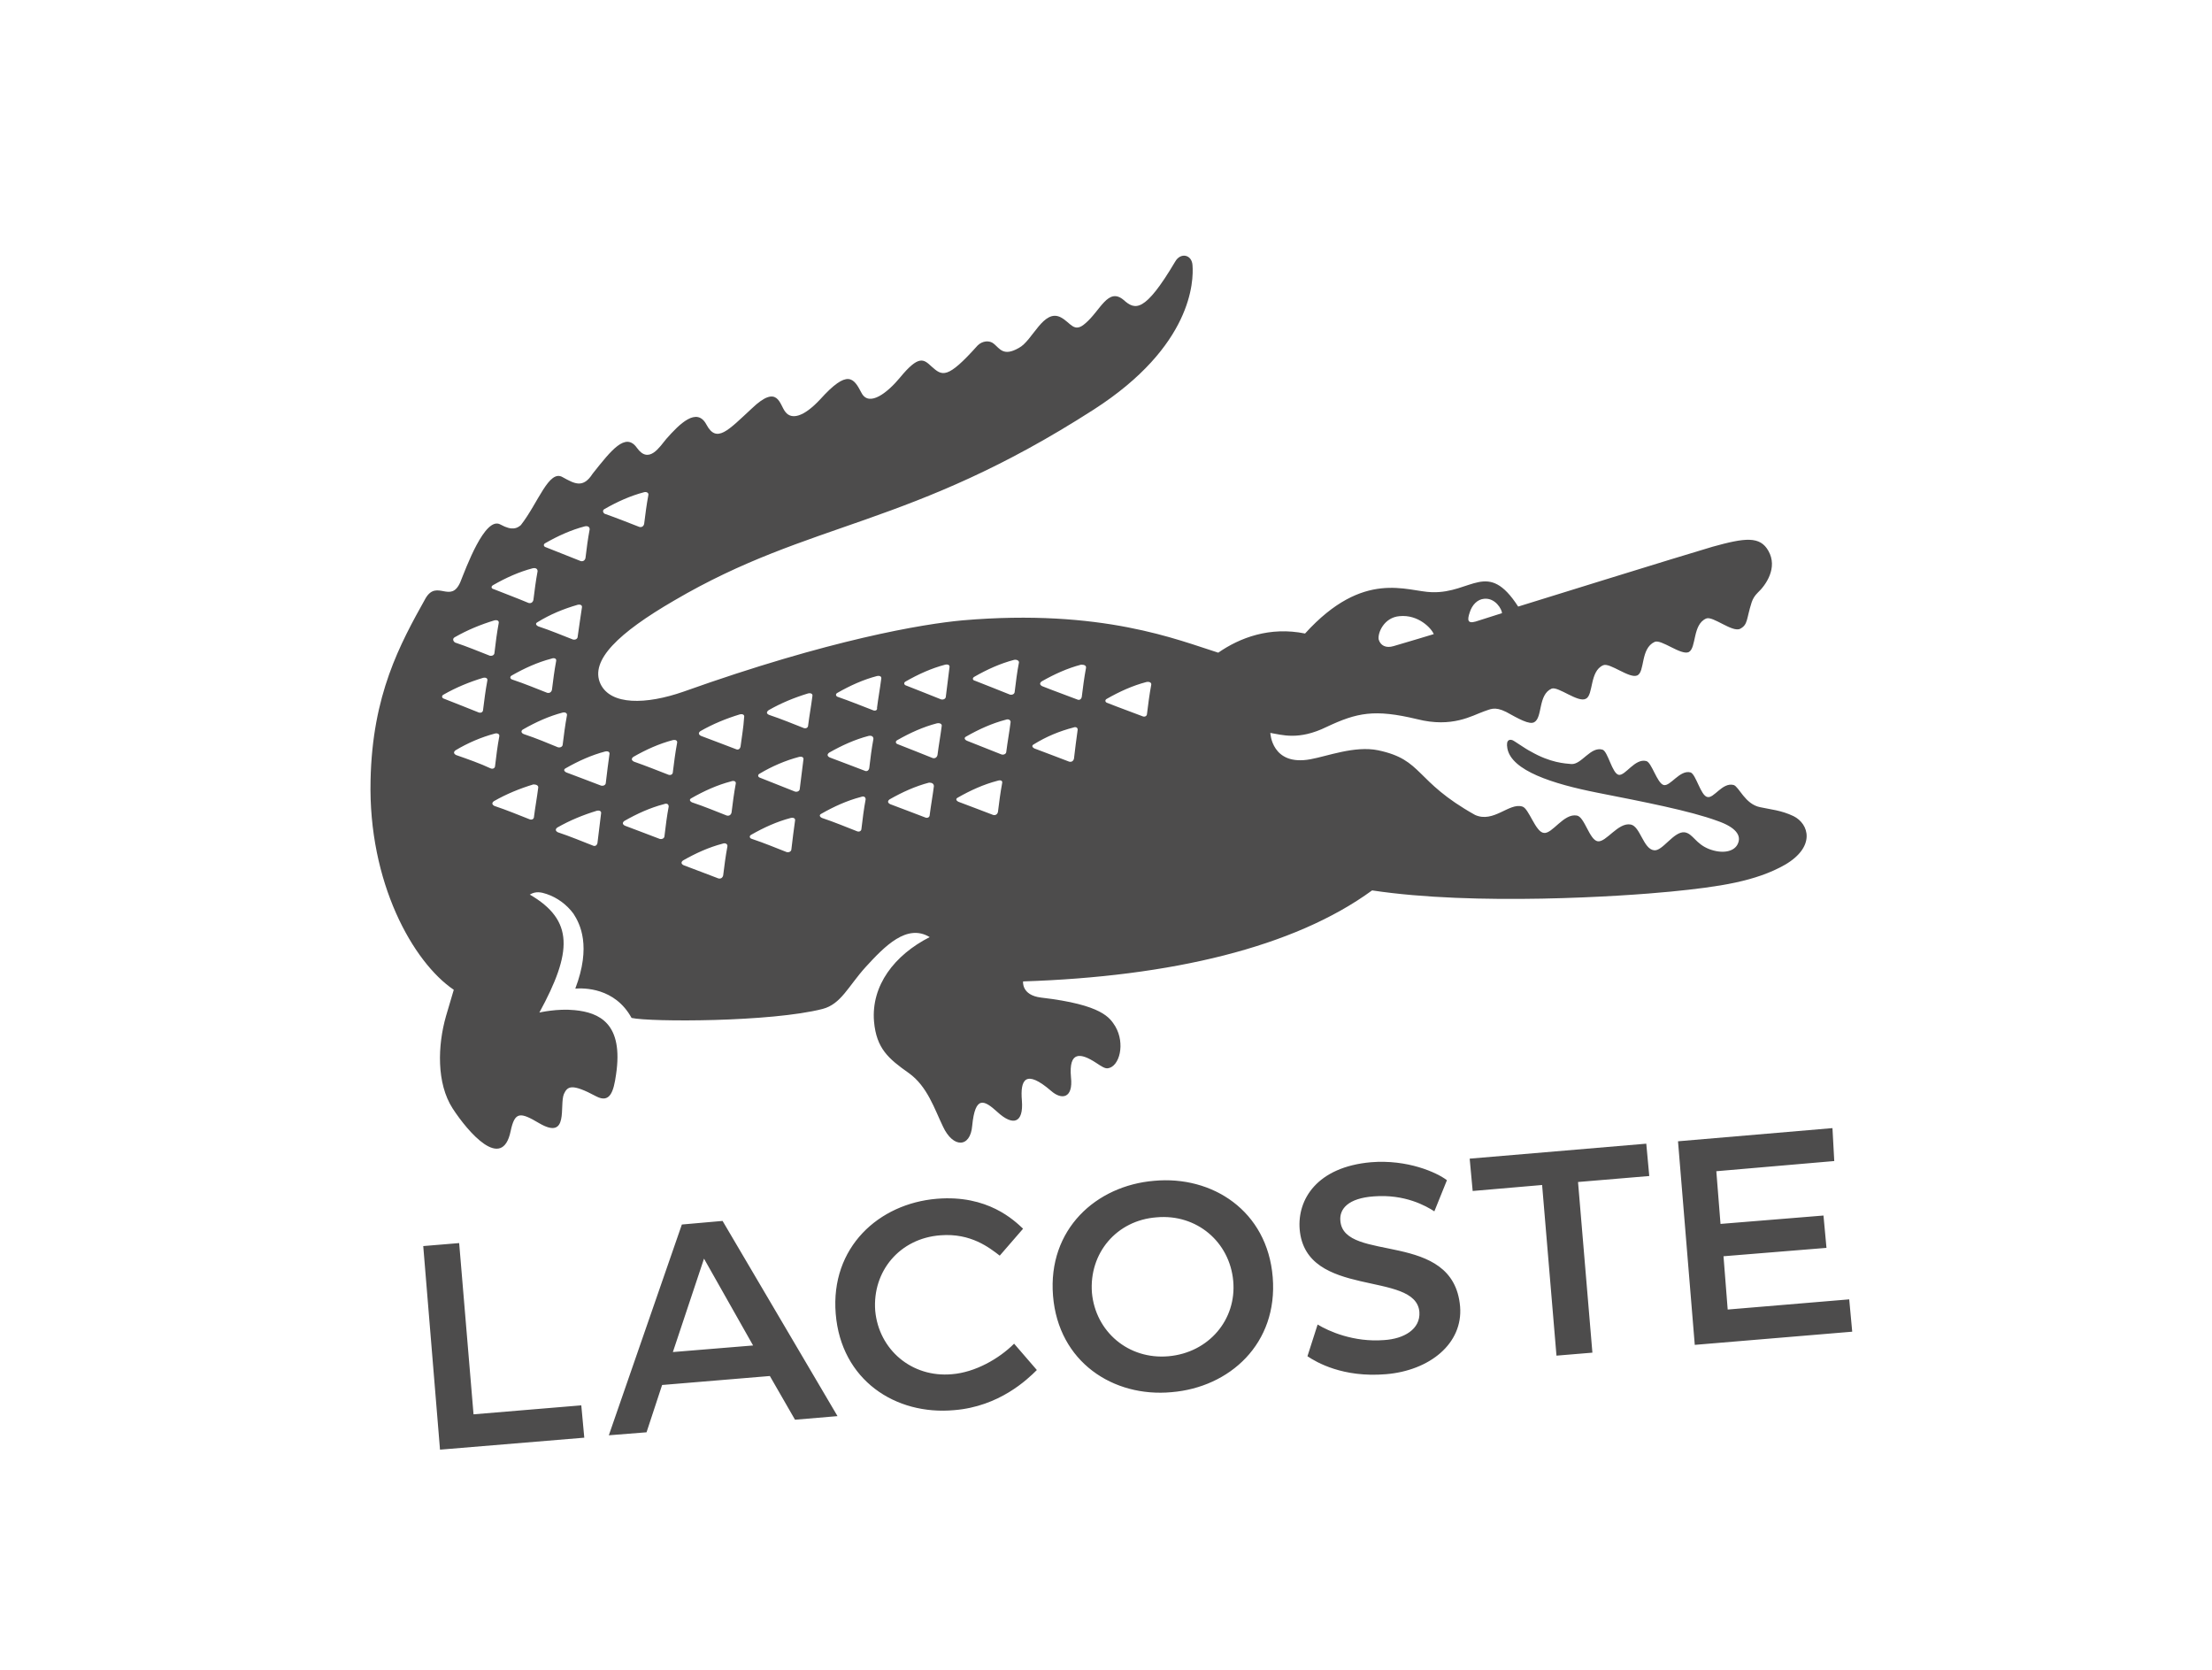
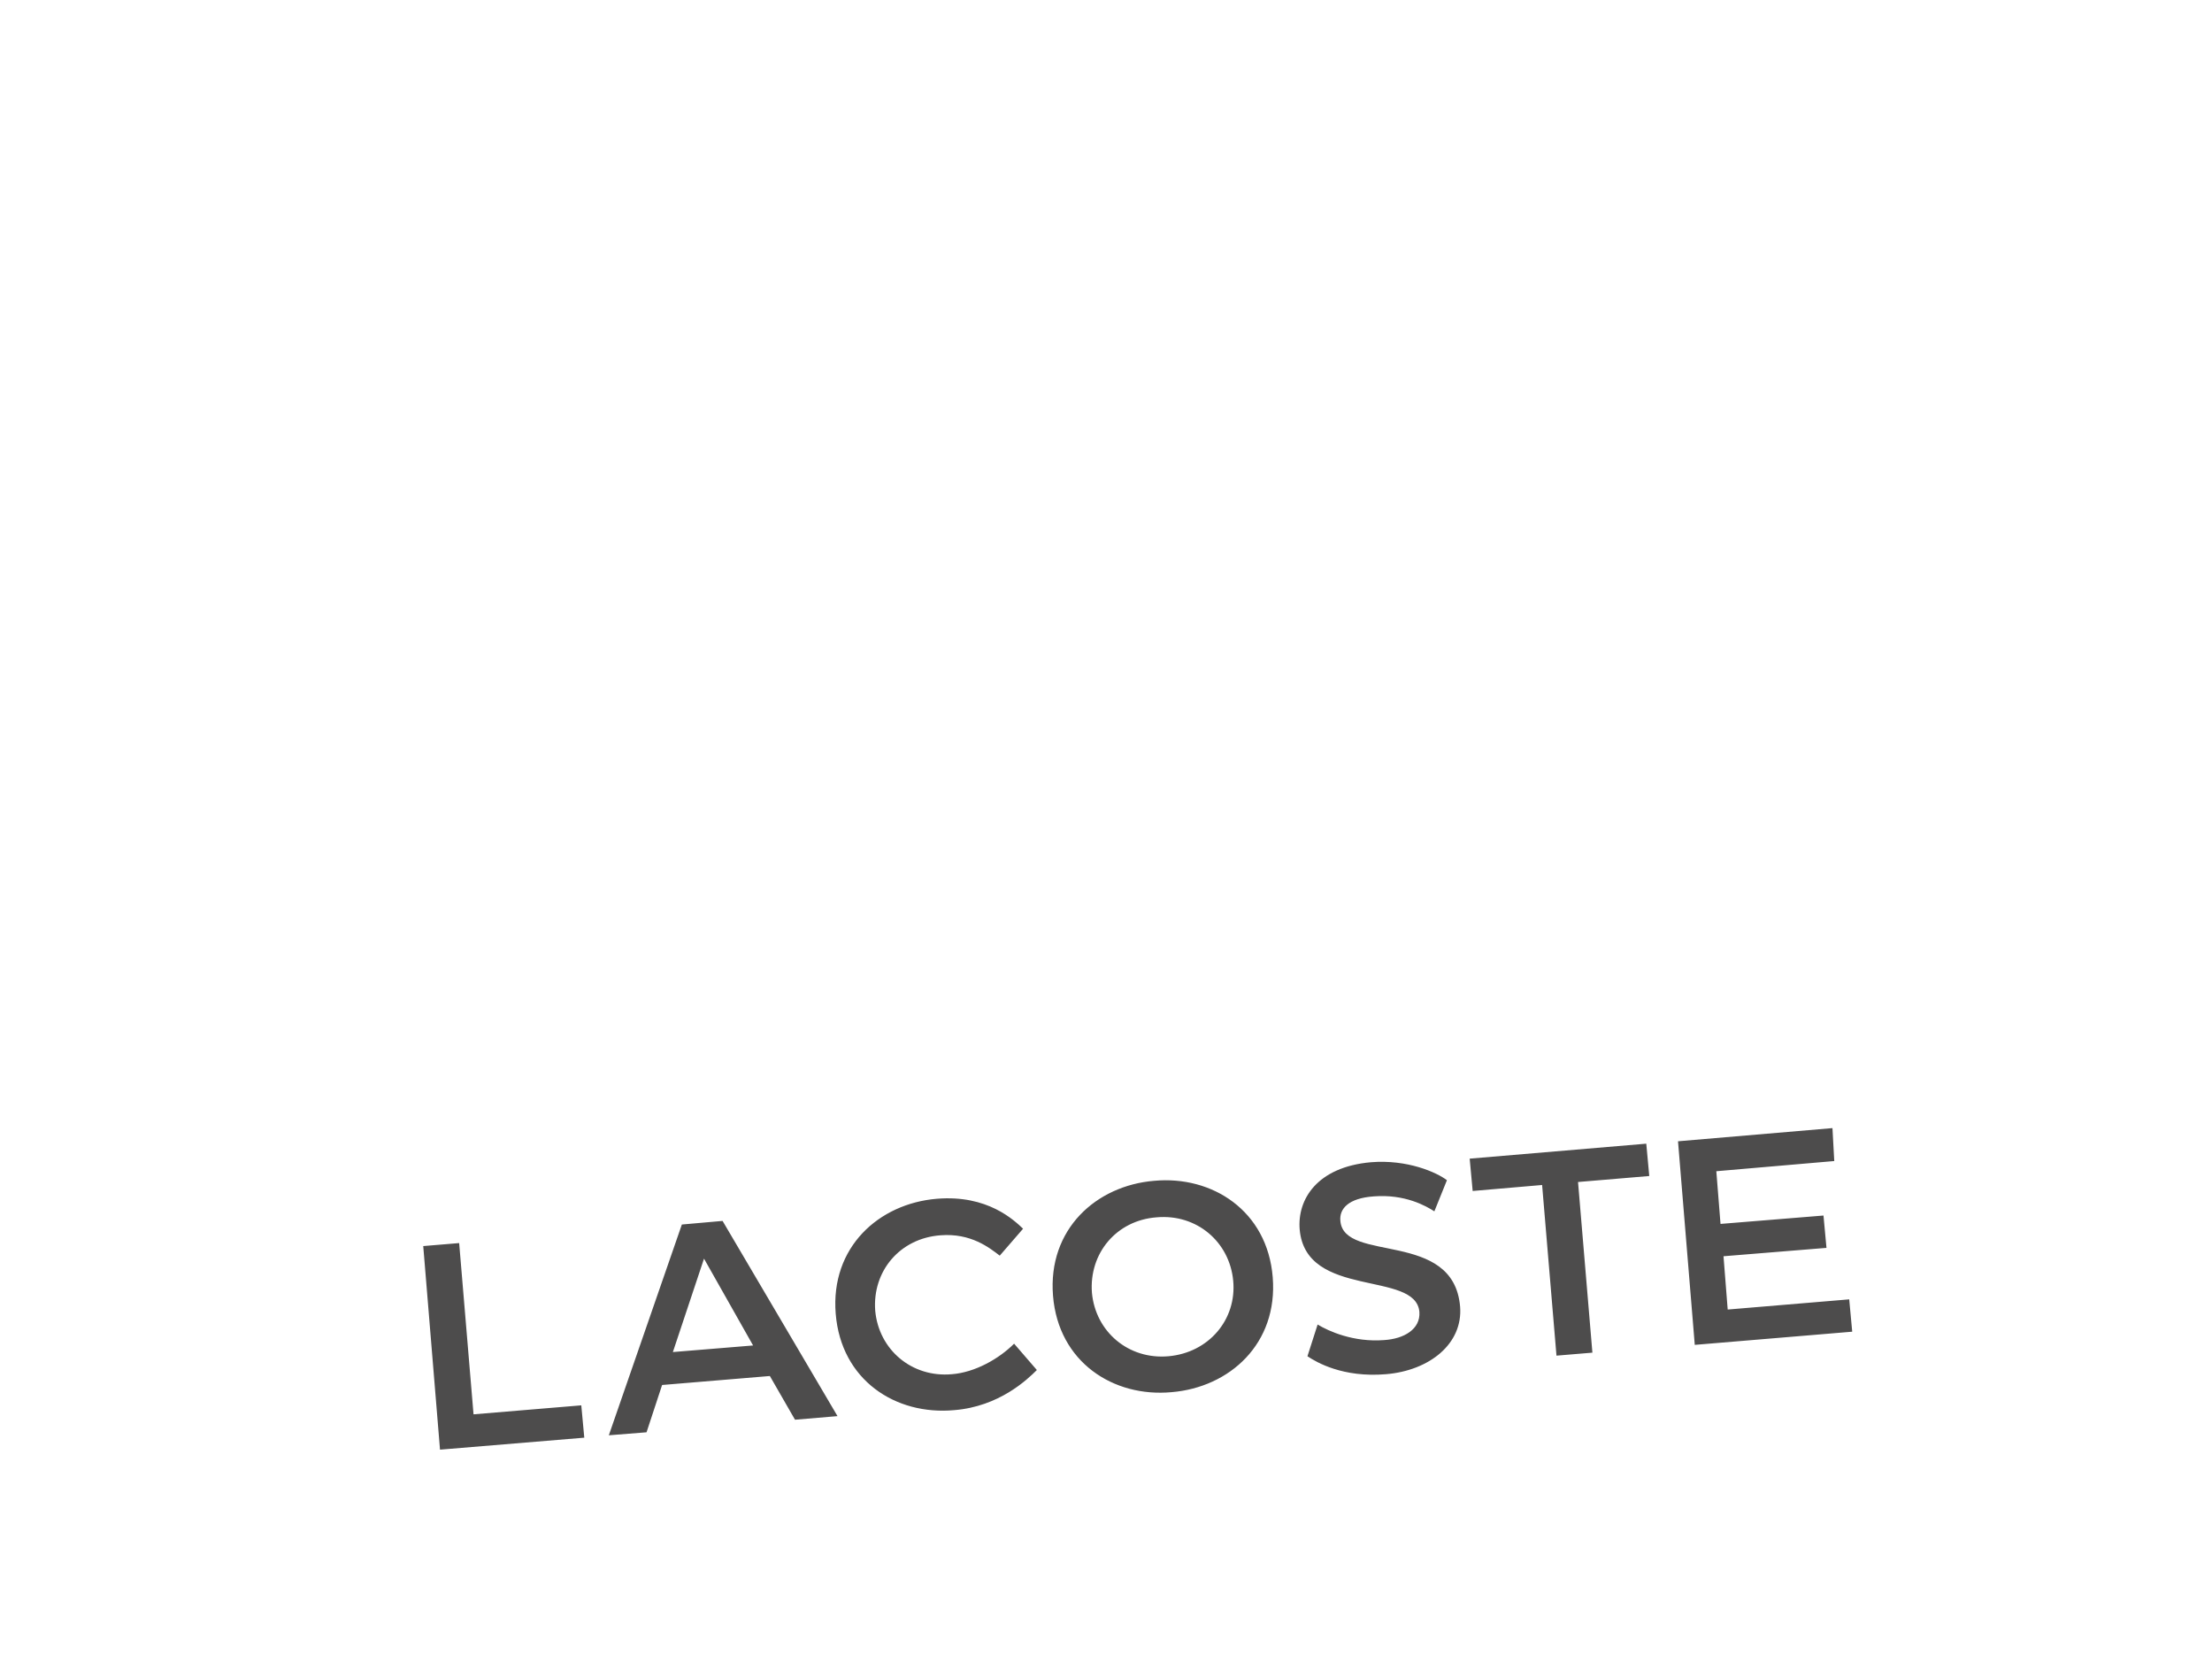
<svg xmlns="http://www.w3.org/2000/svg" version="1.1" id="Calque_1" x="0px" y="0px" viewBox="0 0 36.95 27.89" style="enable-background:new 0 0 36.95 27.89;" xml:space="preserve">
  <style type="text/css">
	.st0{fill:#4D4C4C;}
	.st1{opacity:0.4;}
	.st2{opacity:0.6;}
	.st3{fill-rule:evenodd;clip-rule:evenodd;fill:#4D4C4C;}
	.st4{clip-path:url(#SVGID_2_);fill:#4D4C4C;}
	.st5{clip-path:url(#SVGID_4_);fill:#4D4C4C;}
	.st6{clip-path:url(#SVGID_6_);fill:#4D4C4C;}
	.st7{clip-path:url(#SVGID_8_);}
	.st8{clip-path:url(#SVGID_20_);}
</style>
  <g>
    <path class="st0" d="M19.57,23.25c0.97-0.08,1.78-0.81,1.69-1.92c-0.09-1.11-1.01-1.7-1.98-1.61c-0.97,0.08-1.78,0.81-1.69,1.92   C17.68,22.75,18.6,23.34,19.57,23.25 M13.28,23.71l0.71-0.06l-1.92-3.26l-0.68,0.06l-1.22,3.52l0.63-0.05l0.26-0.79l1.8-0.15   L13.28,23.71z M30.61,18.84l-2.58,0.22l0.28,3.4l2.63-0.22l-0.05-0.54l-2.03,0.17l-0.07-0.89l1.72-0.14l-0.05-0.54l-1.72,0.14   l-0.07-0.88l1.97-0.17L30.61,18.84z M21.84,22.65c0.15,0.1,0.59,0.36,1.31,0.3c0.73-0.06,1.29-0.51,1.24-1.13   c-0.11-1.29-1.94-0.72-2-1.43c-0.02-0.2,0.13-0.38,0.56-0.41c0.52-0.04,0.87,0.16,1.01,0.25l0.21-0.52   c-0.17-0.13-0.66-0.35-1.27-0.3c-0.9,0.08-1.23,0.62-1.19,1.12c0.1,1.17,1.94,0.68,2,1.38c0.02,0.29-0.26,0.45-0.59,0.47   c-0.51,0.04-0.93-0.15-1.11-0.26L21.84,22.65z M15.71,20.63c0.51-0.04,0.82,0.21,0.99,0.34l0.39-0.45   c-0.15-0.14-0.59-0.57-1.44-0.5c-0.97,0.08-1.78,0.81-1.69,1.92c0.09,1.11,1,1.7,1.98,1.61c0.75-0.06,1.22-0.51,1.38-0.67   l-0.38-0.44c-0.25,0.25-0.65,0.48-1.04,0.51c-0.67,0.06-1.22-0.41-1.28-1.06C14.57,21.23,15.03,20.68,15.71,20.63 M19.52,22.65   c-0.67,0.06-1.22-0.41-1.28-1.06c-0.05-0.66,0.41-1.21,1.08-1.26c0.67-0.06,1.22,0.41,1.28,1.06   C20.66,22.04,20.19,22.59,19.52,22.65 M25.76,19.79l0.24,2.85l0.6-0.05l-0.24-2.85l1.19-0.1L27.5,19.1l-2.95,0.25l0.05,0.54   L25.76,19.79z M7.67,20.76l-0.6,0.05l0.28,3.4l2.41-0.2l-0.05-0.54l-1.8,0.15L7.67,20.76z M11.76,21.02l0.82,1.45l-1.34,0.11   L11.76,21.02z" />
-     <path class="st0" d="M29.96,13.63c-0.21-0.1-0.38-0.11-0.56-0.15c-0.25-0.05-0.35-0.34-0.44-0.37c-0.19-0.05-0.33,0.23-0.44,0.2   c-0.11-0.02-0.19-0.38-0.28-0.41c-0.18-0.05-0.34,0.24-0.45,0.21c-0.11-0.03-0.2-0.38-0.29-0.4c-0.19-0.05-0.35,0.25-0.46,0.23   c-0.11-0.02-0.18-0.39-0.27-0.42c-0.2-0.06-0.35,0.25-0.52,0.24c-0.11-0.01-0.35-0.02-0.68-0.21c-0.1-0.05-0.29-0.19-0.31-0.19   c-0.03-0.01-0.11-0.02-0.08,0.14c0.07,0.37,0.75,0.59,1.51,0.74c0.76,0.15,1.54,0.3,2,0.47c0.29,0.1,0.42,0.24,0.33,0.4   c-0.07,0.12-0.26,0.15-0.47,0.07c-0.23-0.09-0.27-0.26-0.41-0.28c-0.18-0.02-0.37,0.32-0.51,0.3c-0.18-0.02-0.23-0.4-0.39-0.43   c-0.21-0.04-0.41,0.3-0.55,0.28c-0.14-0.02-0.22-0.41-0.35-0.43c-0.22-0.04-0.41,0.31-0.55,0.29c-0.14-0.01-0.25-0.41-0.36-0.44   c-0.22-0.07-0.48,0.28-0.79,0.14c-1.02-0.57-0.86-0.92-1.62-1.08c-0.39-0.08-0.85,0.1-1.13,0.15c-0.65,0.12-0.67-0.44-0.67-0.44   c0.19,0.03,0.47,0.13,0.94-0.1c0.51-0.24,0.8-0.3,1.51-0.13c0.59,0.15,0.92-0.06,1.12-0.13c0.1-0.03,0.17-0.09,0.37,0.01   c0.2,0.11,0.39,0.22,0.47,0.17c0.14-0.08,0.06-0.46,0.29-0.56c0.11-0.04,0.44,0.24,0.57,0.17c0.13-0.06,0.06-0.46,0.29-0.56   c0.11-0.05,0.44,0.23,0.57,0.17c0.13-0.06,0.05-0.45,0.29-0.56c0.11-0.05,0.44,0.23,0.57,0.17c0.13-0.07,0.06-0.46,0.29-0.56   c0.11-0.05,0.44,0.24,0.57,0.17l0,0c0.13-0.07,0.1-0.16,0.19-0.44c0.02-0.06,0.05-0.11,0.1-0.16c0.14-0.13,0.34-0.42,0.18-0.7   c-0.14-0.25-0.39-0.22-0.93-0.07c-0.45,0.13-3.25,1-3.25,1c-0.51-0.79-0.77-0.22-1.44-0.24c-0.42-0.01-1.14-0.39-2.12,0.69   c-0.59-0.12-1.09,0.07-1.45,0.32c-0.67-0.21-1.94-0.74-4.27-0.54c-0.66,0.06-2.22,0.32-4.66,1.19c-0.63,0.22-1.22,0.23-1.39-0.13   c-0.18-0.39,0.3-0.85,1.23-1.39c2.3-1.35,3.93-1.21,7.01-3.19c1.65-1.06,1.67-2.15,1.65-2.41c-0.01-0.18-0.2-0.22-0.29-0.06   c-0.51,0.86-0.67,0.81-0.86,0.64c-0.26-0.22-0.39,0.18-0.64,0.39c-0.19,0.17-0.24-0.01-0.41-0.1c-0.29-0.15-0.47,0.39-0.7,0.51   c-0.26,0.15-0.32,0.01-0.42-0.07c-0.07-0.06-0.19-0.05-0.27,0.03c-0.51,0.57-0.59,0.51-0.77,0.35c-0.13-0.12-0.21-0.2-0.53,0.19   c-0.19,0.23-0.51,0.5-0.64,0.25c-0.13-0.25-0.23-0.4-0.69,0.11c-0.28,0.3-0.48,0.34-0.58,0.21c-0.1-0.12-0.12-0.48-0.56-0.06   c-0.4,0.37-0.59,0.59-0.76,0.27c-0.16-0.3-0.45-0.01-0.67,0.24c-0.11,0.13-0.29,0.43-0.49,0.15c-0.19-0.27-0.43,0.04-0.74,0.43   C9.74,8.16,9.6,8.08,9.4,7.97C9.17,7.83,8.99,8.4,8.7,8.77C8.64,8.82,8.56,8.87,8.36,8.76C8.1,8.61,7.78,9.5,7.69,9.72   C7.53,10.09,7.3,9.67,7.11,9.99c-0.43,0.77-0.89,1.61-0.92,3.04c-0.04,1.71,0.71,3.04,1.39,3.5c0,0-0.06,0.2-0.13,0.44   c-0.14,0.49-0.16,1.12,0.11,1.54c0.26,0.4,0.83,1.06,0.97,0.38c0.07-0.33,0.16-0.32,0.48-0.13c0.5,0.29,0.33-0.3,0.41-0.49   c0.06-0.13,0.13-0.18,0.54,0.04c0.23,0.12,0.29-0.08,0.33-0.36c0.13-0.86-0.28-1.04-0.69-1.08c-0.29-0.03-0.59,0.04-0.59,0.04   c0.55-1.01,0.58-1.54-0.16-1.97c0.1-0.06,0.19-0.04,0.28-0.01c0.18,0.06,0.34,0.18,0.45,0.33c0.11,0.17,0.3,0.54,0.03,1.25   c0.14-0.01,0.66-0.02,0.94,0.49c0.32,0.07,2.33,0.07,3.19-0.15c0.31-0.08,0.43-0.38,0.72-0.7c0.32-0.35,0.69-0.73,1.07-0.5   c-0.59,0.3-0.98,0.81-0.93,1.41c0.04,0.45,0.24,0.62,0.58,0.86c0.31,0.22,0.43,0.6,0.57,0.89c0.17,0.37,0.46,0.36,0.49-0.01   c0.05-0.51,0.2-0.43,0.42-0.23c0.26,0.24,0.44,0.19,0.41-0.19c-0.03-0.35,0.06-0.53,0.49-0.16c0.17,0.15,0.37,0.13,0.33-0.23   c-0.04-0.44,0.16-0.41,0.42-0.24c0.09,0.06,0.15,0.1,0.2,0.09c0.19-0.03,0.29-0.41,0.12-0.7c-0.09-0.14-0.21-0.36-1.24-0.48   c-0.33-0.04-0.3-0.27-0.3-0.27c2.47-0.08,4.53-0.57,5.83-1.52c1.72,0.26,4.18,0.1,4.99,0.02c0.81-0.08,1.42-0.17,1.91-0.45   C30.33,14.14,30.22,13.76,29.96,13.63 M24.55,10.23c0.04-0.13,0.13-0.22,0.24-0.23c0.19-0.02,0.3,0.18,0.3,0.24l-0.44,0.14   C24.51,10.42,24.51,10.35,24.55,10.23 M23.38,10.29c0.31-0.03,0.53,0.2,0.57,0.3c0,0-0.46,0.14-0.67,0.2   c-0.13,0.04-0.22-0.01-0.25-0.11C23.01,10.57,23.12,10.31,23.38,10.29 M10.1,8.5c0.21-0.12,0.43-0.22,0.66-0.28   c0.04-0.01,0.08,0.01,0.07,0.05c-0.03,0.16-0.05,0.32-0.07,0.48c-0.01,0.04-0.04,0.06-0.08,0.05c-0.18-0.07-0.38-0.15-0.58-0.22   C10.07,8.56,10.06,8.52,10.1,8.5 M9.11,9.07c0.21-0.12,0.43-0.22,0.66-0.28C9.82,8.78,9.85,8.8,9.85,8.84   C9.82,9,9.8,9.15,9.78,9.32C9.77,9.36,9.74,9.38,9.7,9.37C9.52,9.3,9.32,9.22,9.12,9.14C9.08,9.13,9.07,9.09,9.11,9.07 M9.65,10.1   c0.05-0.01,0.08,0.01,0.07,0.05c-0.02,0.15-0.05,0.32-0.07,0.48c0,0.04-0.04,0.06-0.08,0.05c-0.18-0.07-0.37-0.15-0.58-0.22   c-0.04-0.02-0.05-0.05-0.01-0.07C9.19,10.26,9.41,10.17,9.65,10.1 M9.29,11.04c-0.03,0.16-0.05,0.32-0.07,0.48   c-0.01,0.04-0.04,0.06-0.08,0.05c-0.18-0.07-0.37-0.15-0.58-0.22c-0.04-0.01-0.05-0.05-0.01-0.07c0.21-0.12,0.43-0.22,0.66-0.28   C9.26,10.98,9.3,11,9.29,11.04 M8.24,9.77C8.45,9.65,8.67,9.55,8.9,9.49C8.95,9.48,8.98,9.5,8.98,9.54   c-0.03,0.16-0.05,0.32-0.07,0.48c-0.01,0.04-0.04,0.06-0.08,0.05C8.64,9.99,8.45,9.92,8.25,9.84C8.2,9.83,8.2,9.79,8.24,9.77    M7.6,10.64c0.21-0.12,0.43-0.21,0.66-0.28c0.05-0.01,0.08,0.01,0.07,0.05c-0.03,0.16-0.05,0.32-0.07,0.49   c0,0.04-0.04,0.06-0.08,0.05c-0.18-0.07-0.37-0.15-0.58-0.22C7.56,10.7,7.56,10.66,7.6,10.64 M7.41,11.6   c0.21-0.12,0.43-0.21,0.66-0.28c0.05-0.01,0.08,0.01,0.07,0.05c-0.03,0.16-0.05,0.32-0.07,0.48C8.07,11.89,8.04,11.91,8,11.9   c-0.18-0.07-0.37-0.15-0.58-0.23C7.38,11.66,7.37,11.62,7.41,11.6 M7.62,12.61c-0.04-0.02-0.05-0.05-0.01-0.08   c0.2-0.12,0.43-0.22,0.66-0.28c0.04-0.01,0.08,0.01,0.07,0.05c-0.03,0.16-0.05,0.32-0.07,0.49c0,0.04-0.04,0.06-0.08,0.04   C8.02,12.75,7.82,12.68,7.62,12.61 M8.92,13.64c0,0.04-0.04,0.06-0.08,0.04c-0.18-0.07-0.37-0.15-0.58-0.22   c-0.04-0.02-0.05-0.05-0.01-0.08c0.21-0.12,0.43-0.21,0.66-0.28C8.96,13.1,9,13.12,8.99,13.16C8.97,13.32,8.94,13.48,8.92,13.64    M8.75,12.26C8.7,12.24,8.7,12.2,8.74,12.18c0.21-0.12,0.43-0.22,0.66-0.28c0.04-0.01,0.08,0.01,0.07,0.05   c-0.03,0.16-0.05,0.32-0.07,0.48c0,0.04-0.04,0.06-0.08,0.05C9.15,12.41,8.96,12.33,8.75,12.26 M9.98,14.08   c-0.01,0.04-0.04,0.06-0.08,0.04c-0.18-0.07-0.37-0.15-0.58-0.22c-0.04-0.02-0.05-0.05-0.01-0.08c0.21-0.12,0.43-0.21,0.66-0.28   c0.05-0.01,0.08,0.01,0.07,0.05C10.02,13.75,10,13.92,9.98,14.08 M10.12,13.07c0,0.04-0.04,0.06-0.08,0.05   c-0.18-0.07-0.37-0.14-0.58-0.22c-0.04-0.02-0.05-0.05-0.01-0.07c0.21-0.12,0.43-0.22,0.66-0.28c0.05-0.01,0.08,0.01,0.07,0.05   C10.16,12.74,10.14,12.9,10.12,13.07 M11.17,13.47c-0.03,0.16-0.05,0.32-0.07,0.49c0,0.04-0.04,0.06-0.08,0.05   c-0.18-0.07-0.37-0.14-0.58-0.22c-0.04-0.02-0.05-0.05-0.01-0.08c0.21-0.12,0.43-0.22,0.66-0.28   C11.14,13.41,11.17,13.43,11.17,13.47 M11.17,12.94c-0.18-0.07-0.38-0.15-0.58-0.22c-0.04-0.02-0.05-0.05-0.01-0.08   c0.21-0.12,0.43-0.22,0.66-0.28c0.05-0.01,0.08,0.01,0.07,0.05c-0.03,0.16-0.05,0.32-0.07,0.48   C11.24,12.93,11.21,12.95,11.17,12.94 M12.15,14.14c-0.03,0.16-0.05,0.32-0.07,0.48c-0.01,0.04-0.04,0.06-0.08,0.05   c-0.18-0.07-0.37-0.14-0.58-0.22c-0.04-0.02-0.05-0.05-0.01-0.08c0.21-0.12,0.43-0.22,0.66-0.28   C12.12,14.07,12.16,14.1,12.15,14.14 M12.29,13.09c-0.03,0.16-0.05,0.32-0.07,0.48c-0.01,0.04-0.04,0.06-0.08,0.05   c-0.18-0.07-0.37-0.15-0.58-0.22c-0.04-0.02-0.05-0.05-0.01-0.07c0.21-0.12,0.43-0.22,0.66-0.28   C12.26,13.03,12.3,13.05,12.29,13.09 M12.37,12.47c-0.01,0.04-0.04,0.06-0.08,0.04c-0.18-0.07-0.37-0.14-0.58-0.22   c-0.04-0.02-0.05-0.05-0.01-0.08c0.21-0.12,0.43-0.21,0.66-0.28c0.05-0.01,0.08,0.01,0.07,0.05   C12.42,12.15,12.39,12.31,12.37,12.47 M13.22,14.18c0,0.04-0.04,0.06-0.08,0.05c-0.18-0.07-0.37-0.15-0.58-0.22   c-0.04-0.01-0.05-0.05-0.01-0.07c0.21-0.12,0.43-0.22,0.66-0.28c0.05-0.01,0.08,0.01,0.07,0.05   C13.26,13.85,13.24,14.01,13.22,14.18 M13.36,13.17c0,0.04-0.04,0.06-0.08,0.05c-0.18-0.07-0.38-0.15-0.58-0.23   c-0.04-0.01-0.05-0.05-0.01-0.07c0.2-0.12,0.43-0.22,0.66-0.28c0.05-0.01,0.08,0.01,0.07,0.05C13.4,12.85,13.38,13.01,13.36,13.17    M13.43,12.16c-0.18-0.07-0.37-0.15-0.58-0.22c-0.05-0.02-0.05-0.05-0.01-0.08c0.21-0.12,0.43-0.21,0.66-0.28   c0.05-0.01,0.08,0.01,0.07,0.05c-0.02,0.16-0.05,0.32-0.07,0.48C13.5,12.15,13.47,12.17,13.43,12.16 M14.46,13.35   c-0.03,0.16-0.05,0.32-0.07,0.49c0,0.04-0.04,0.06-0.08,0.04c-0.18-0.07-0.37-0.15-0.58-0.22c-0.04-0.02-0.05-0.05-0.01-0.07   c0.21-0.12,0.43-0.22,0.66-0.28C14.43,13.29,14.46,13.31,14.46,13.35 M14.59,12.34c-0.03,0.16-0.05,0.32-0.07,0.49   c-0.01,0.04-0.04,0.06-0.08,0.04c-0.18-0.07-0.37-0.14-0.58-0.22c-0.04-0.02-0.05-0.05-0.01-0.08c0.21-0.12,0.43-0.22,0.66-0.28   C14.56,12.28,14.59,12.3,14.59,12.34 M14.58,11.86c-0.18-0.07-0.38-0.15-0.58-0.22c-0.04-0.01-0.05-0.05-0.01-0.07   c0.21-0.12,0.43-0.22,0.66-0.28c0.05-0.01,0.08,0.01,0.07,0.05c-0.02,0.16-0.05,0.32-0.07,0.48   C14.66,11.86,14.62,11.88,14.58,11.86 M15.6,13.13c-0.02,0.16-0.05,0.32-0.07,0.48c0,0.04-0.04,0.06-0.08,0.04   c-0.18-0.07-0.37-0.14-0.58-0.22c-0.04-0.02-0.05-0.05-0.01-0.08c0.21-0.12,0.43-0.22,0.66-0.28C15.57,13.07,15.6,13.09,15.6,13.13    M15.73,12.13c-0.02,0.16-0.05,0.32-0.07,0.48c-0.01,0.04-0.04,0.06-0.08,0.05c-0.18-0.07-0.37-0.15-0.58-0.23   c-0.04-0.01-0.05-0.05-0.01-0.07c0.21-0.12,0.43-0.22,0.66-0.28C15.7,12.07,15.74,12.09,15.73,12.13 M15.8,11.63   c0,0.04-0.04,0.06-0.08,0.05c-0.18-0.07-0.37-0.15-0.58-0.23c-0.04-0.01-0.05-0.05-0.01-0.07c0.21-0.12,0.43-0.22,0.66-0.28   c0.05-0.01,0.08,0.01,0.07,0.05C15.84,11.3,15.82,11.46,15.8,11.63 M16.74,13.08c-0.03,0.16-0.05,0.32-0.07,0.48   c-0.01,0.04-0.04,0.06-0.08,0.05c-0.18-0.07-0.37-0.14-0.58-0.22c-0.04-0.02-0.05-0.05-0.01-0.07c0.21-0.12,0.43-0.22,0.66-0.28   C16.72,13.02,16.75,13.04,16.74,13.08 M16.88,12.07c-0.02,0.16-0.05,0.32-0.07,0.48c0,0.04-0.04,0.06-0.08,0.05   c-0.18-0.07-0.38-0.15-0.58-0.23c-0.04-0.02-0.05-0.05-0.01-0.07c0.21-0.12,0.43-0.22,0.66-0.28C16.85,12,16.89,12.03,16.88,12.07    M17.02,11.07c-0.03,0.15-0.05,0.32-0.07,0.48c0,0.04-0.04,0.06-0.08,0.05c-0.18-0.07-0.37-0.15-0.58-0.23   c-0.05-0.01-0.05-0.05-0.01-0.07c0.21-0.12,0.43-0.22,0.66-0.28C16.99,11.01,17.03,11.04,17.02,11.07 M17.94,12.67   c-0.01,0.04-0.04,0.06-0.08,0.05c-0.18-0.07-0.37-0.14-0.58-0.22c-0.04-0.02-0.05-0.05-0.01-0.07c0.21-0.13,0.43-0.22,0.66-0.28   c0.05-0.02,0.08,0.01,0.07,0.05C17.98,12.34,17.96,12.5,17.94,12.67 M18.14,11.16c-0.03,0.16-0.05,0.32-0.07,0.48   c-0.01,0.04-0.04,0.06-0.08,0.04c-0.18-0.07-0.38-0.14-0.58-0.22c-0.04-0.02-0.05-0.05-0.01-0.08c0.21-0.12,0.43-0.22,0.66-0.28   C18.12,11.1,18.15,11.12,18.14,11.16 M19.23,11.44c-0.03,0.16-0.05,0.32-0.07,0.48c0,0.04-0.04,0.06-0.08,0.04   c-0.18-0.07-0.38-0.14-0.58-0.22c-0.04-0.01-0.05-0.05-0.01-0.07c0.21-0.12,0.43-0.22,0.66-0.28C19.2,11.38,19.24,11.4,19.23,11.44   " />
  </g>
</svg>